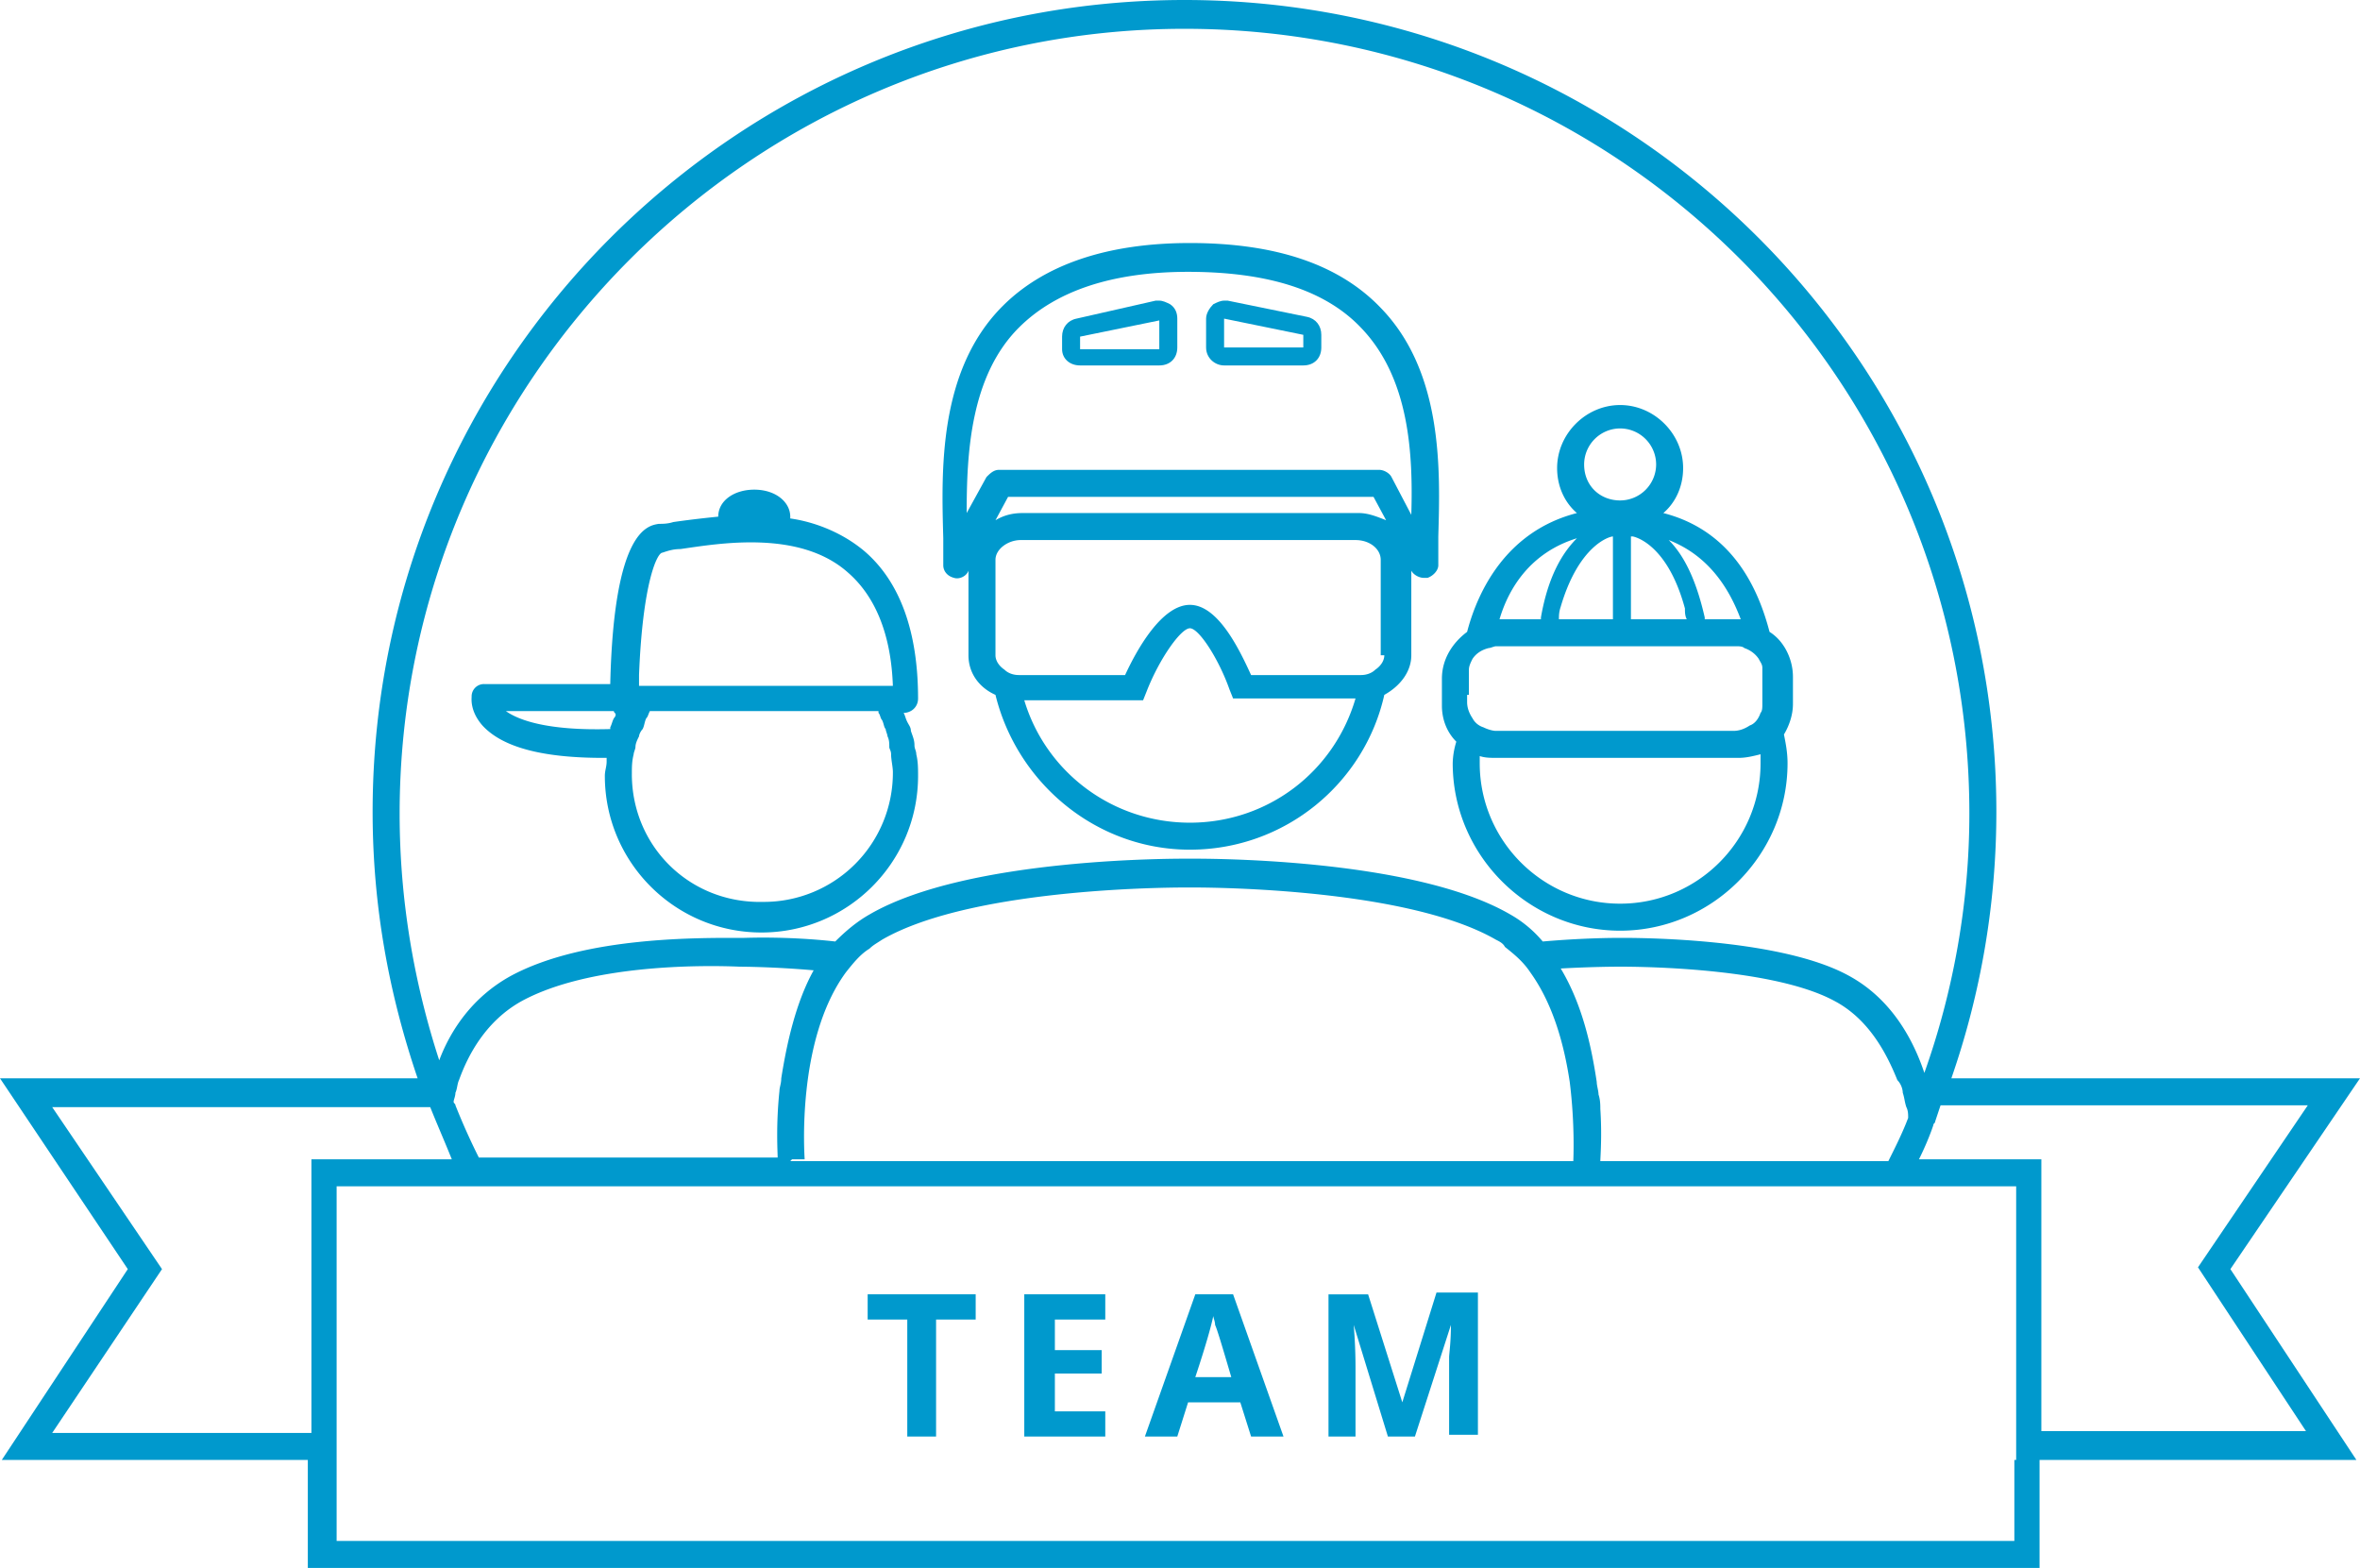
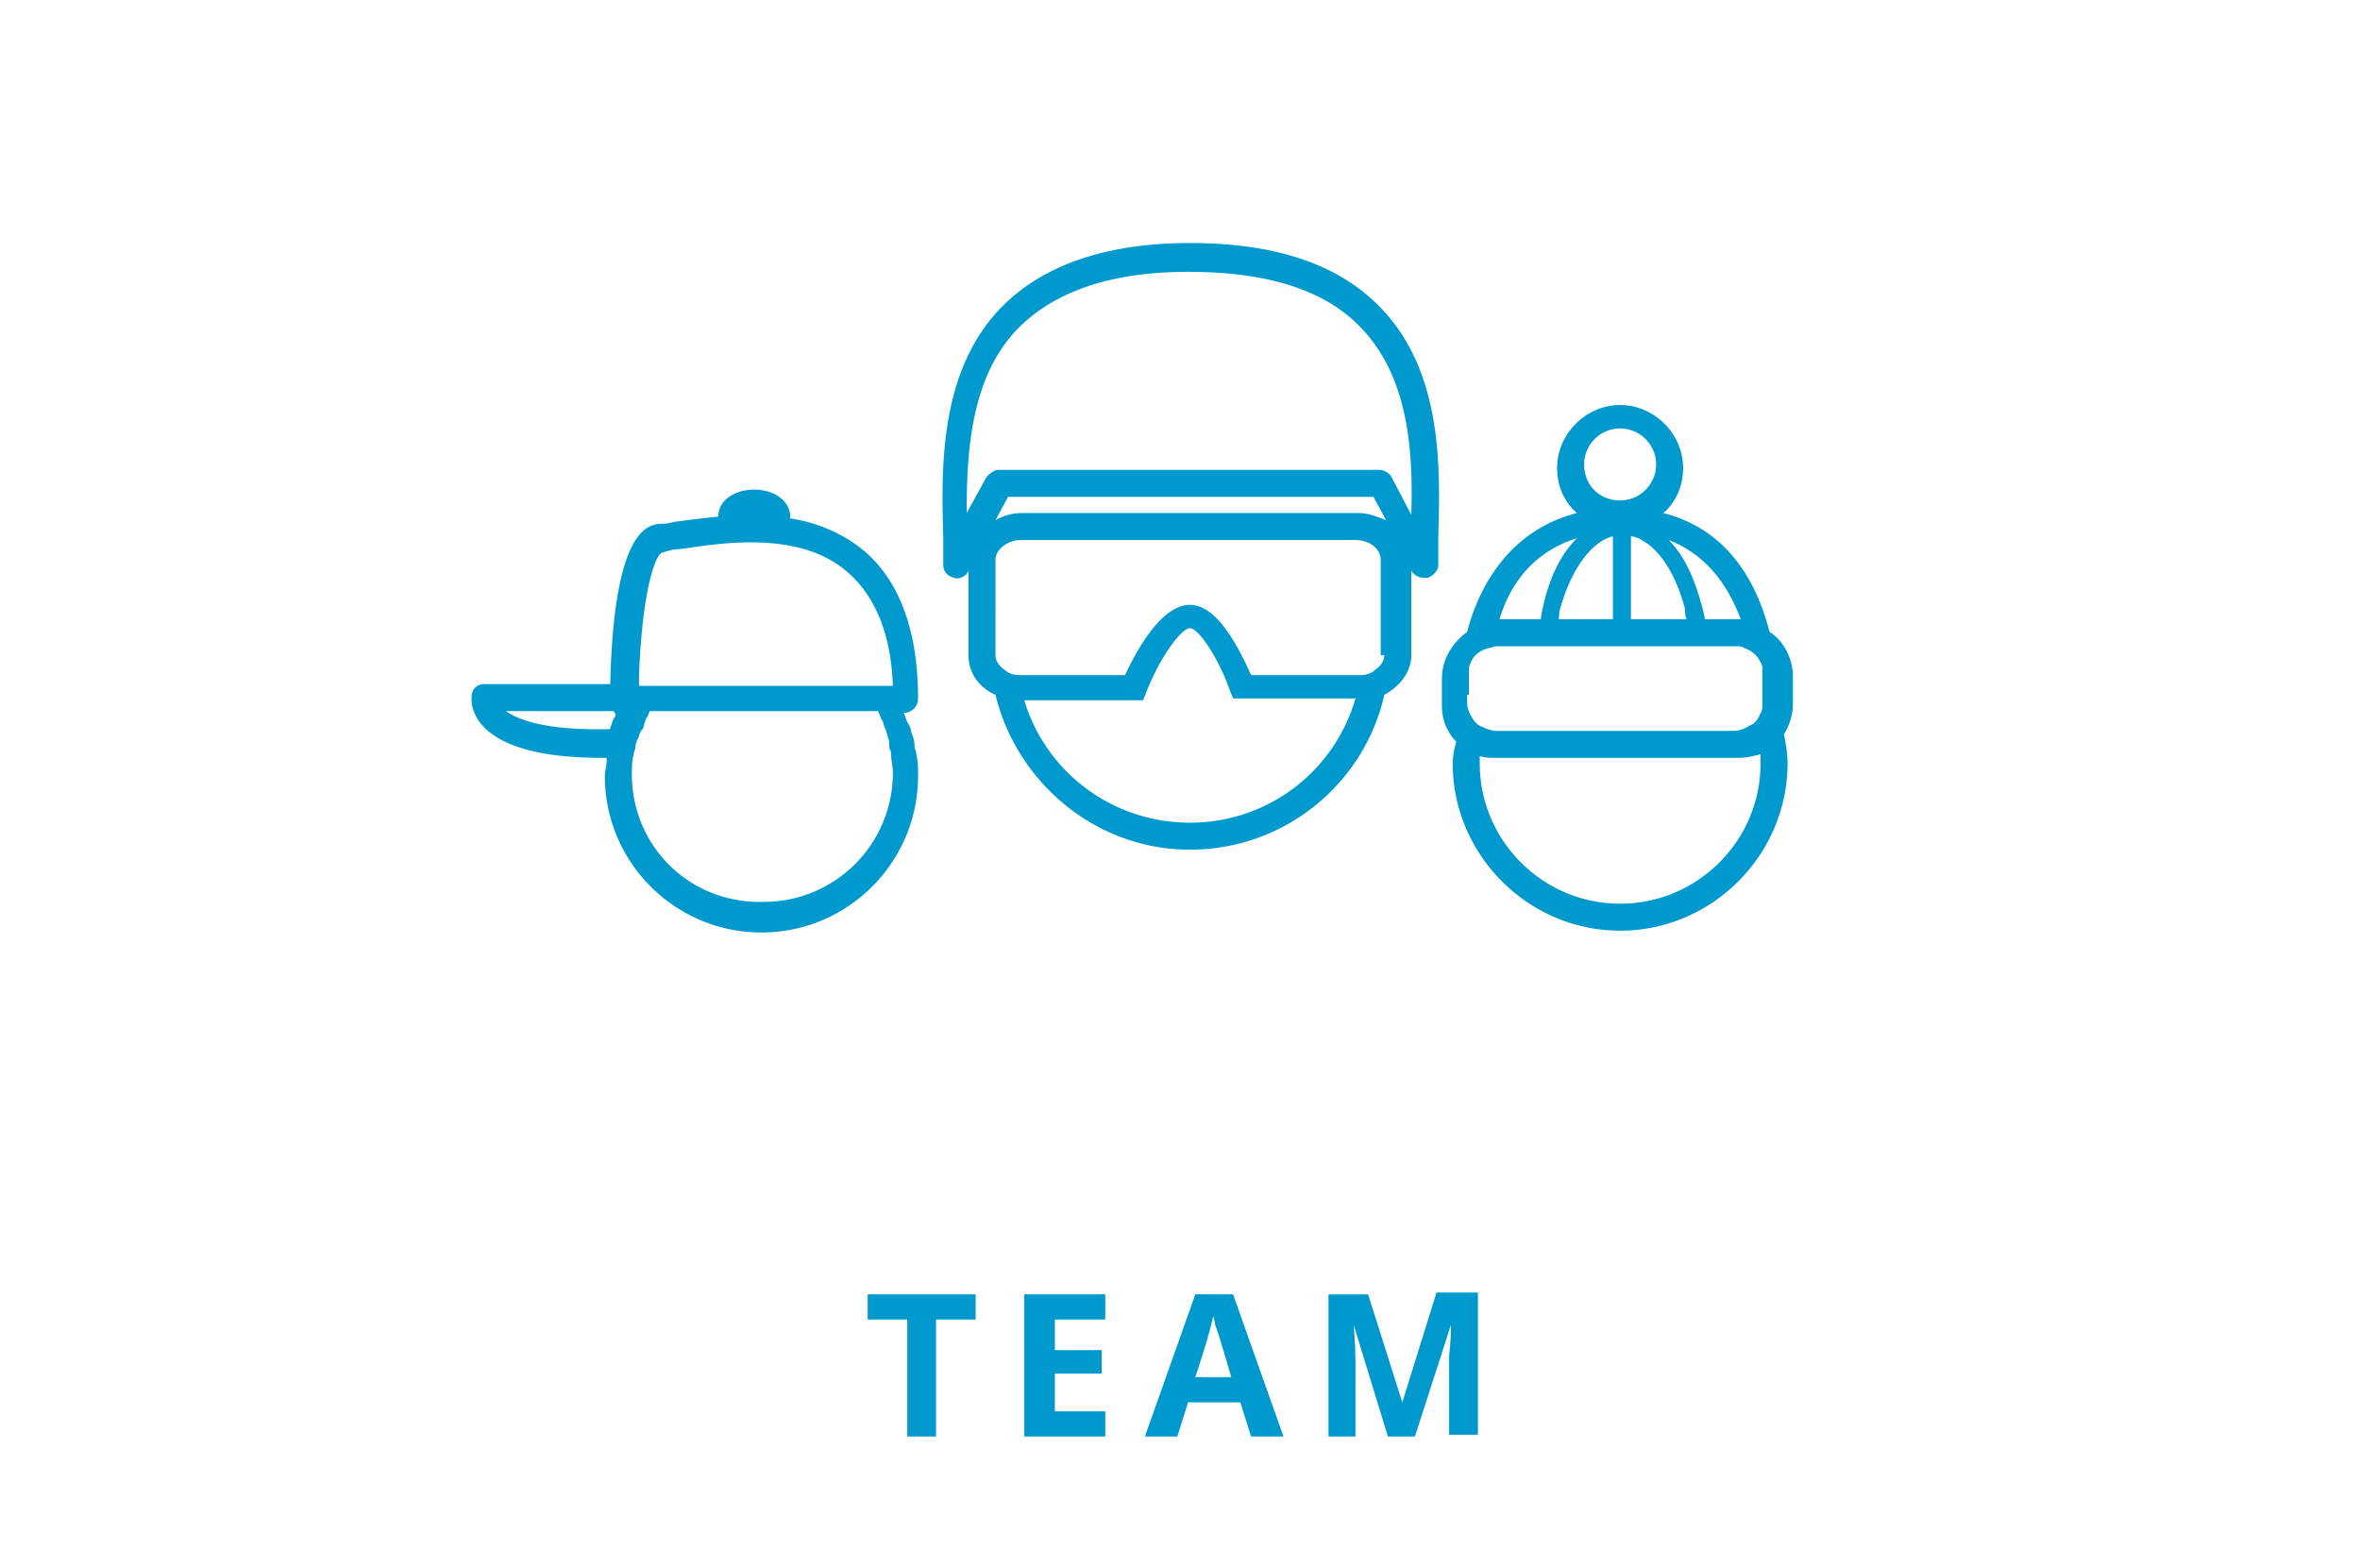
<svg xmlns="http://www.w3.org/2000/svg" viewBox="0.272 0 177.779 118.113" width="177.779" height="118.113">
  <g fill="#0099CD" fill-rule="nonzero" transform="matrix(1, 0, 0, 1, 0, 0)">
-     <path d="M178.05 81.228h-30.782a61.114 61.114 0 0 0 3.39-20.07C150.658 27.392 123.266 0 89.5 0 55.734 0 28.342 27.392 28.342 61.158c0 7.052 1.22 13.697 3.39 20.07H.272l9.627 14.374-9.492 14.375H23.46v8.136h130.453v-8.136h23.867l-9.493-14.375 9.764-14.374zm-24.002 26.714V87.33h-9.22c.406-.813.813-1.763 1.084-2.576 0-.136.136-.136.136-.271.135-.407.27-.814.407-1.22h27.663l-8.272 12.204 8.137 12.34h-19.935v.135zm-2.034 2.035v6.102H25.63V89.364H152.15v20.613h-.136zM12.476 95.602L4.204 83.398H32.68c.542 1.356 1.085 2.576 1.627 3.932H23.731v20.612H4.204l8.272-12.34zm136.148-34.308c0 6.78-1.22 13.425-3.39 19.527-.814-2.44-2.44-5.56-5.695-7.323-5.425-2.983-16.951-2.847-17.358-2.847-.271 0-2.576 0-5.695.271a8.881 8.881 0 0 0-2.441-2.034c-7.459-4.34-23.46-4.204-24.138-4.204-.678 0-16.68-.136-24.138 4.204-.95.542-1.763 1.22-2.577 2.034-3.66-.407-6.644-.271-6.915-.271-3.255 0-11.934-.136-17.494 2.847-2.983 1.628-4.61 4.204-5.424 6.374-1.898-5.831-2.983-12.069-2.983-18.578C30.376 28.748 56.955 2.17 89.5 2.17c32.681 0 59.124 26.443 59.124 59.124zm-5.017 21.019c.135.407.135.678.271 1.085.136.27.136.542.136.813-.407 1.085-.95 2.17-1.492 3.255h-21.697c0-.271.136-1.899 0-3.933 0-.27 0-.678-.136-1.085 0-.27-.135-.678-.135-.949-.407-2.712-1.085-5.83-2.712-8.543 2.44-.136 4.203-.136 4.203-.136.136 0 11.391-.135 16.409 2.577 2.576 1.356 3.932 3.933 4.746 5.967.271.27.407.678.407.949zm-83.67 5.017h.95c0-.135-.678-8.95 3.12-14.103.541-.678 1.084-1.356 1.762-1.763.271-.27.542-.406.95-.678 7.05-4.068 22.917-3.932 23.188-3.932.135 0 16.001-.136 23.053 3.932.271.136.542.272.678.543.678.542 1.356 1.085 1.898 1.898 1.763 2.441 2.577 5.56 2.984 8.272.407 3.255.27 5.831.27 5.967H119.877 59.803l.135-.136zm-.813-6.102c0 .407-.135.678-.135.95-.272 2.576-.136 4.61-.136 5.017H36.342a50.05 50.05 0 0 1-1.762-3.933c0-.135-.136-.135-.136-.271s.136-.407.136-.678c.135-.271.135-.678.27-.95.679-1.898 2.035-4.474 4.747-5.966 5.017-2.712 13.29-2.712 16.408-2.577 0 0 2.441 0 5.56.272-1.356 2.44-2.034 5.56-2.44 8.136z" />
    <path d="M65.633 99.4h2.984v8.814h2.17v-8.815h2.983v-1.898h-8.137zM77.431 108.214h6.102v-1.899h-3.797v-2.848h3.526v-1.762h-3.526v-2.306h3.797v-1.898h-6.102zM90.314 97.5l-3.797 10.714h2.44l.814-2.577h3.933l.813 2.577h2.441L93.161 97.5h-2.847zm0 6.239c.813-2.441 1.22-3.933 1.356-4.611 0 .136.135.407.135.678.136.271.543 1.627 1.22 3.933h-2.711zM105.908 105.637l-2.576-8.136h-2.984v10.713h2.035v-5.018c0-.542 0-1.763-.136-3.39l2.576 8.408h2.035l2.712-8.408c0 1.356-.136 2.17-.136 2.441v5.831h2.17V97.365h-3.12l-2.576 8.272zM36.75 51.53a.927.927 0 0 0-.95.95c0 .135-.136 1.084.814 2.17 1.491 1.627 4.475 2.44 9.085 2.44h.271v.271c0 .407-.135.678-.135 1.085 0 6.51 5.288 11.798 11.798 11.798 6.509 0 11.797-5.289 11.797-11.798 0-.542 0-1.085-.135-1.627 0-.271-.136-.407-.136-.678 0-.407-.136-.678-.271-1.085 0-.271-.136-.407-.271-.678-.136-.271-.136-.407-.272-.678.543 0 1.085-.407 1.085-1.085 0-5.017-1.356-8.814-4.068-11.12-1.627-1.356-3.661-2.17-5.56-2.44v-.136c0-1.085-1.085-2.034-2.712-2.034-1.492 0-2.712.813-2.712 2.034-1.356.136-2.44.271-3.39.407-.407.135-.814.135-1.085.135-.814.136-3.39.407-3.661 12.07h-9.493zm14.78-10.17c2.848-.407 8.95-1.492 12.612 1.763 2.034 1.763 3.254 4.61 3.39 8.543H48.41v-.814c.272-6.916 1.356-9.22 1.763-9.22.407-.137.814-.272 1.356-.272zM47.87 58.31c0-.542 0-.949.136-1.491 0-.136.135-.407.135-.542 0-.272.136-.543.271-.814 0-.136.136-.407.272-.543.135-.27.135-.542.27-.813.136-.136.136-.271.272-.543h17.222v.136c.136.136.136.407.271.542.136.272.136.543.271.678 0 .136.136.407.136.543.136.271.136.542.136.814 0 .135.135.27.135.542 0 .407.136.95.136 1.356a9.723 9.723 0 0 1-9.764 9.764c-5.56.135-9.9-4.204-9.9-9.628zm-1.22-4.474c0 .135-.136.27-.136.27-.136.272-.136.408-.271.679v.135c-4.747.136-6.916-.678-7.865-1.356h8.136c0 .136.135.136.135.272zM109.705 57.497c0 6.916 5.696 12.611 12.612 12.611s12.611-5.695 12.611-12.611c0-.814-.136-1.492-.271-2.17.407-.678.678-1.491.678-2.305v-2.034c0-1.356-.678-2.712-1.763-3.39-.814-3.12-2.712-7.594-8-8.95.948-.814 1.49-2.034 1.49-3.39 0-2.577-2.169-4.747-4.745-4.747-2.577 0-4.747 2.17-4.747 4.747 0 1.356.543 2.576 1.492 3.39-5.289 1.356-7.458 5.83-8.272 8.95-1.085.813-1.898 2.034-1.898 3.525v2.035c0 1.084.406 2.034 1.085 2.712a5.828 5.828 0 0 0-.272 1.627zm1.22-5.153v-1.492-.407c0-.27.136-.542.272-.813.271-.407.678-.678 1.22-.814.136 0 .407-.135.543-.135h18.171c.136 0 .407 0 .542.135.407.136.814.407 1.085.814.136.271.272.407.272.678V53.022c0 .271 0 .542-.136.678-.136.407-.407.814-.814.95-.407.27-.813.406-1.22.406h-17.9c-.271 0-.678-.136-.95-.271a1.389 1.389 0 0 1-.813-.678c-.271-.407-.407-.814-.407-1.22v-.543h.136zm8.137-11.798c-1.085 1.085-2.17 2.848-2.712 5.967v.135H113.231c.678-2.305 2.305-5.017 5.831-6.102zm.543-5.56a2.72 2.72 0 0 1 2.712-2.712 2.72 2.72 0 0 1 2.712 2.712 2.72 2.72 0 0 1-2.712 2.712c-1.492 0-2.712-1.084-2.712-2.712zm11.797 11.662s-.135 0 0 0h-2.712v-.135c-.678-2.983-1.627-4.746-2.712-5.831 3.119 1.22 4.61 3.797 5.424 5.966zm-13.56-.949c1.356-4.61 3.661-5.288 3.932-5.288V46.648H117.706c0-.27 0-.542.136-.949zm9.492.95h-4.204V40.41h.136s2.576.406 3.932 5.424c0 .271 0 .542.136.813zM111.74 56.954c.407.135.814.135 1.22.135h18.308c.542 0 1.085-.135 1.627-.271v.678c0 5.831-4.746 10.577-10.577 10.577-5.831 0-10.578-4.746-10.578-10.577v-.542zM71.329 42.58c0 .407.271.814.813.95.407.135.95-.136 1.085-.543v6.374c0 1.356.814 2.44 2.034 2.983 1.628 6.645 7.594 11.662 14.646 11.662 7.187 0 13.154-5.017 14.645-11.662 1.22-.678 2.034-1.763 2.034-2.983v-6.374c.136.271.543.543.95.543h.27c.408-.136.814-.543.814-.95v-2.17c.136-4.881.407-12.34-4.339-17.221-3.119-3.255-7.865-4.882-14.374-4.882-6.238 0-10.984 1.627-14.103 4.746-4.882 4.882-4.61 12.476-4.475 17.493v2.034zm31.46-17.9c3.662 3.797 3.933 9.493 3.797 14.103l-1.491-2.847c-.136-.272-.543-.543-.95-.543H75.533c-.407 0-.678.271-.95.543l-1.491 2.712c0-4.475.27-10.306 3.932-13.968 2.712-2.712 6.916-4.203 12.747-4.203 5.967 0 10.306 1.356 13.018 4.203zM89.907 61.972c-5.831 0-10.849-3.797-12.476-9.221h8.95l.271-.678c.95-2.441 2.577-4.746 3.255-4.746.678 0 2.17 2.305 2.983 4.61l.271.678h9.222c-1.628 5.56-6.645 9.357-12.476 9.357zm14.645-12.611c0 .406-.27.813-.678 1.084-.271.272-.678.407-1.085.407h-8.272c-.813-1.763-2.44-5.288-4.61-5.288-2.17 0-4.068 3.525-4.882 5.288h-8c-.408 0-.814-.135-1.086-.407-.406-.27-.678-.678-.678-1.084V42.173c0-.813.95-1.491 1.899-1.491H102.382c1.085 0 1.9.678 1.9 1.491v7.188h.27zm-1.898-10.713H77.295c-.678 0-1.356.135-2.034.542l.95-1.763h27.528l.949 1.763c-.678-.271-1.356-.542-2.034-.542z" />
-     <path d="M92.483 27.528h5.967c.814 0 1.356-.542 1.356-1.356v-.95c0-.677-.407-1.22-1.085-1.355l-5.966-1.22h-.272c-.27 0-.542.135-.813.27-.272.272-.543.678-.543 1.085v2.17c0 .814.678 1.356 1.356 1.356zm0-3.526l5.967 1.22v.95h-5.967v-2.17zM81.635 27.528h5.967c.813 0 1.356-.542 1.356-1.356v-2.17c0-.407-.136-.813-.543-1.085-.271-.135-.542-.27-.813-.27h-.272l-5.966 1.355c-.678.136-1.085.678-1.085 1.356v.95c0 .678.542 1.22 1.356 1.22zm0-2.17l5.967-1.22v2.17h-5.967v-.95z" />
  </g>
</svg>